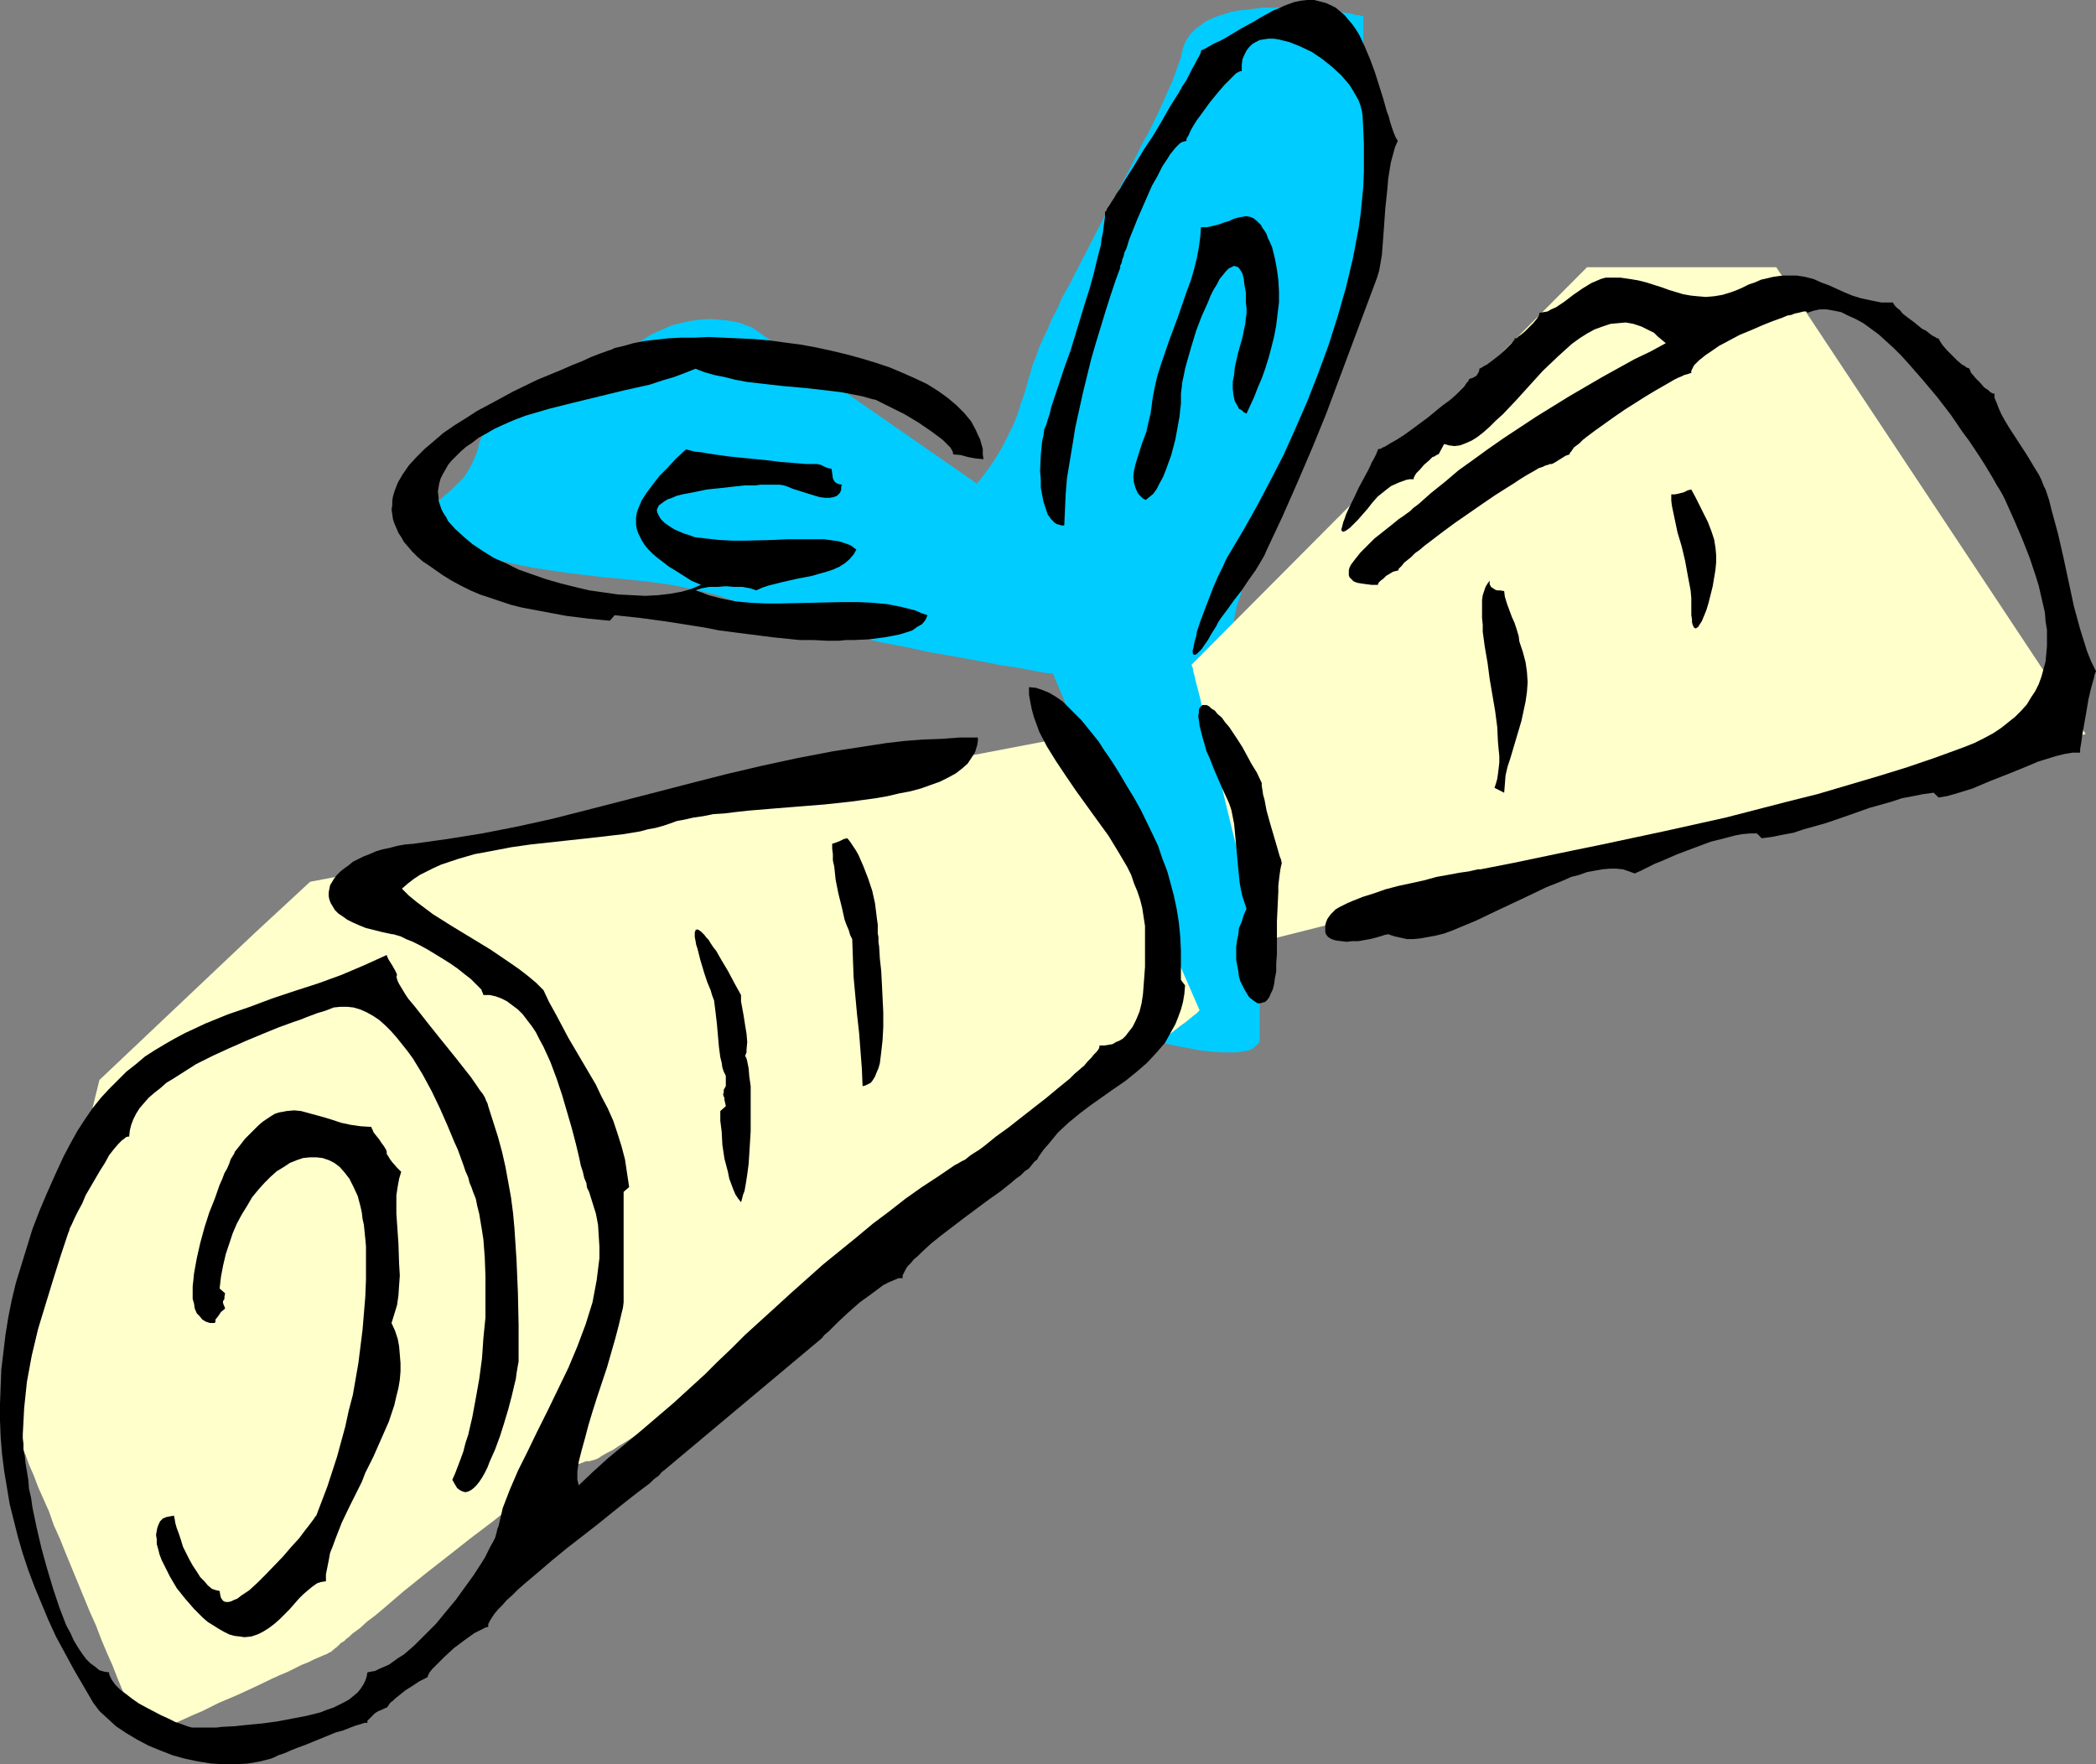
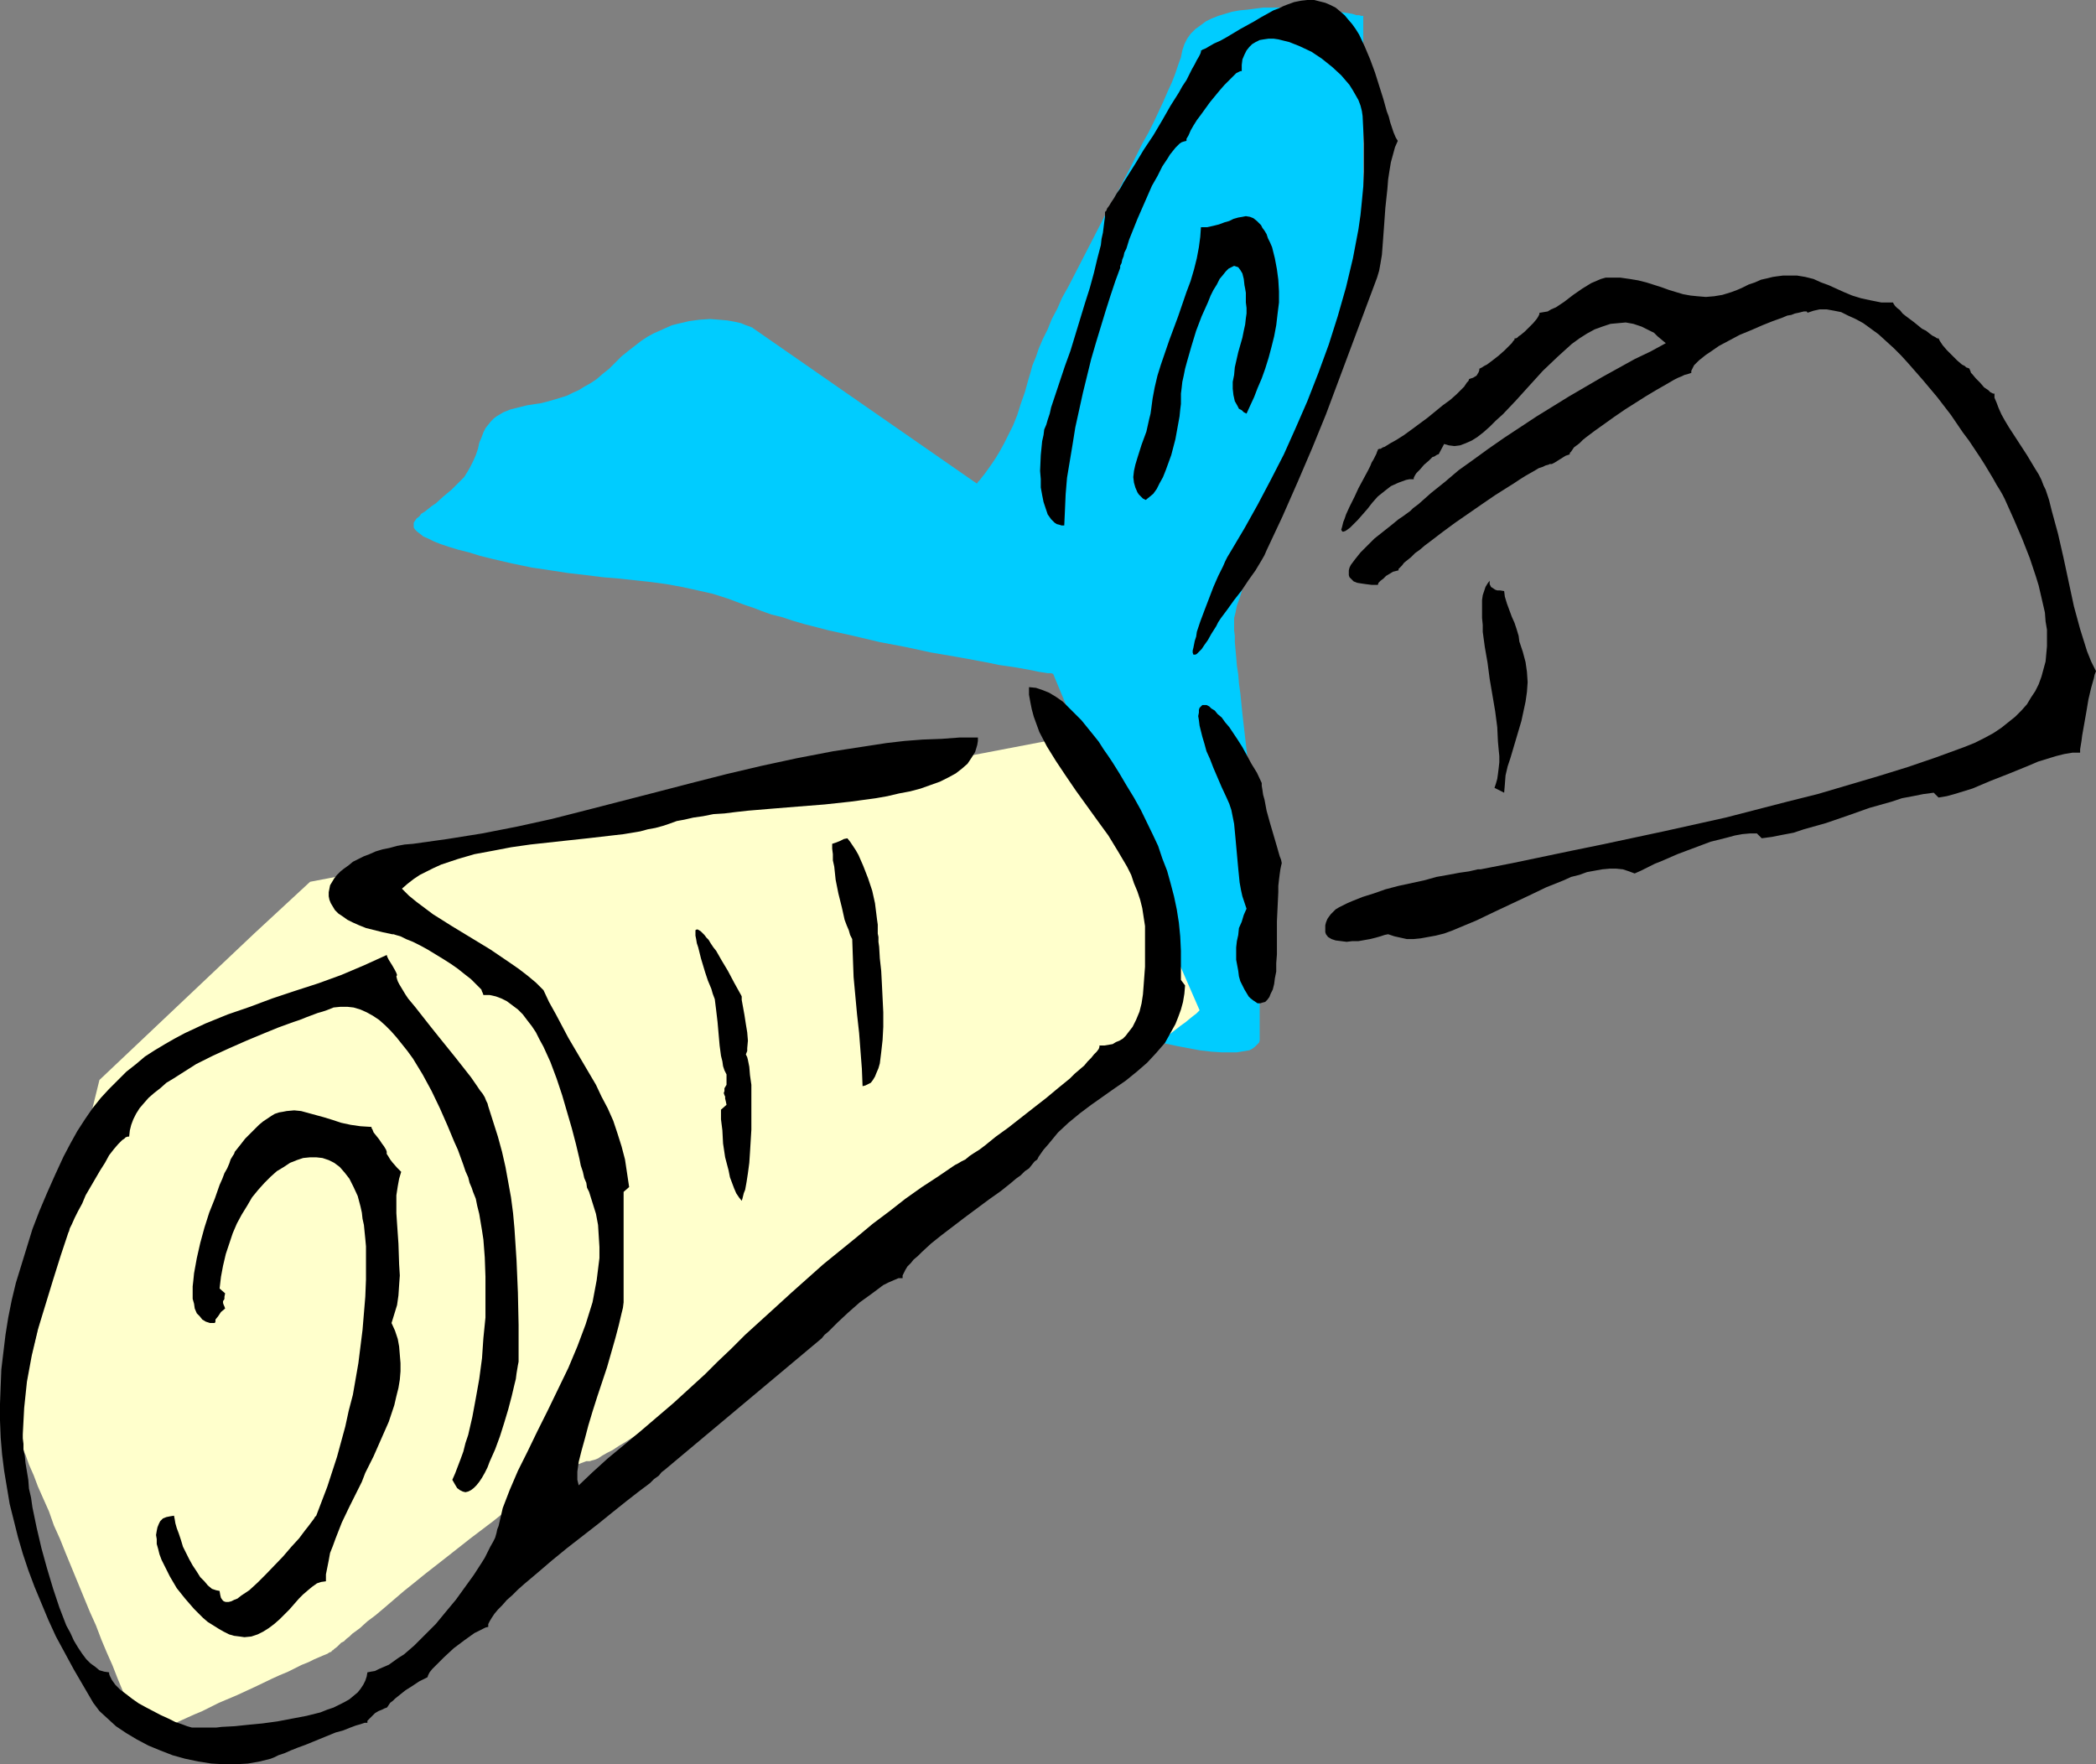
<svg xmlns="http://www.w3.org/2000/svg" xmlns:ns1="http://sodipodi.sourceforge.net/DTD/sodipodi-0.dtd" xmlns:ns2="http://www.inkscape.org/namespaces/inkscape" version="1.0" width="129.766mm" height="109.228mm" id="svg14" ns1:docname="Diploma 2.wmf">
  <rect width="100%" height="100%" fill="#808080" stroke="none" />
  <ns1:namedview id="namedview14" pagecolor="#ffffff" bordercolor="#000000" borderopacity="0.25" ns2:showpageshadow="2" ns2:pageopacity="0.0" ns2:pagecheckerboard="0" ns2:deskcolor="#d1d1d1" ns2:document-units="mm" />
  <defs id="defs1">
    <pattern id="WMFhbasepattern" patternUnits="userSpaceOnUse" width="6" height="6" x="0" y="0" />
  </defs>
  <path style="fill:#00ccff;fill-opacity:1;fill-rule:evenodd;stroke:none" d="m 246.44,157.699 20.2,48.635 v 36.355 0 0 h 0.323 l 0.323,0.162 0.646,0.162 0.485,0.162 0.808,0.162 0.808,0.323 0.97,0.162 2.262,0.485 2.262,0.485 2.586,0.485 2.586,0.485 2.747,0.323 2.424,0.162 h 3.555 l 0.97,-0.162 0.97,-0.162 0.97,-0.162 0.646,-0.323 0.646,-0.485 0.485,-0.485 0.485,-0.485 0.162,-0.485 v -0.808 -40.556 -0.162 -0.323 -0.646 l -0.162,-0.969 -0.162,-1.131 -0.162,-1.293 -0.162,-1.454 -0.162,-1.616 -0.323,-1.939 -0.162,-1.939 -0.323,-2.1 -0.162,-2.1 -0.646,-4.686 -0.485,-4.847 -1.131,-9.856 -0.485,-4.847 -0.323,-2.262 -0.162,-2.1 -0.323,-2.1 -0.162,-1.939 -0.162,-1.777 -0.162,-1.777 v -1.454 l -0.162,-1.293 v -1.131 -0.808 -0.485 -0.485 l 0.162,-0.646 0.162,-0.646 0.323,-1.616 0.646,-1.777 0.646,-2.1 0.808,-2.424 0.97,-2.585 0.97,-2.747 1.131,-2.908 1.131,-3.07 2.586,-6.463 2.747,-6.786 2.909,-6.786 2.747,-6.786 1.293,-3.232 1.454,-3.232 1.293,-3.07 1.293,-2.908 1.131,-2.747 1.131,-2.585 0.97,-2.424 0.97,-2.1 0.808,-1.939 0.646,-1.454 0.323,-0.646 0.162,-0.646 0.162,-0.485 0.323,-0.485 0.162,-0.323 v -0.162 l 0.162,-0.162 V 68.509 3.716 h -0.162 -0.323 l -0.485,-0.162 h -0.646 l -0.97,-0.323 -0.97,-0.162 -1.131,-0.162 -1.454,-0.162 -1.293,-0.162 -1.616,-0.162 -3.232,-0.323 -3.555,-0.323 h -3.717 -3.878 l -3.717,0.485 -1.778,0.162 -1.778,0.323 -1.616,0.485 -1.616,0.485 -1.616,0.646 -1.293,0.646 -1.293,0.969 -1.131,0.808 -1.131,1.131 -0.808,1.131 -0.646,1.293 -0.485,1.454 -0.323,1.616 -0.646,1.777 -0.646,1.939 -0.808,2.1 -0.97,2.1 -0.97,2.262 -1.131,2.424 -1.131,2.424 -1.293,2.585 -1.454,2.585 -2.747,5.494 -2.909,5.655 -3.07,5.655 -2.909,5.655 -2.909,5.655 -2.747,5.332 -1.454,2.585 -1.131,2.585 -1.293,2.424 -0.97,2.424 -1.131,2.262 -0.97,2.262 -0.646,1.939 -0.808,1.939 -0.485,1.777 -0.485,1.616 -0.808,2.908 -0.97,2.747 -0.808,2.585 -0.97,2.424 -1.131,2.262 -0.97,1.939 -0.97,1.777 -0.97,1.616 -0.97,1.454 -0.808,1.131 -0.808,1.131 -0.646,0.808 -0.485,0.646 -0.485,0.485 -0.162,0.323 h -0.162 L 176.144,76.749 v 0 l -0.162,-0.162 h -0.162 l -0.323,-0.162 -0.97,-0.323 -1.131,-0.485 -1.454,-0.323 -1.778,-0.323 -1.939,-0.162 -2.101,-0.162 -2.424,0.162 -2.424,0.323 -2.747,0.646 -1.293,0.323 -1.454,0.646 -1.454,0.646 -1.454,0.646 -1.454,0.808 -1.454,0.969 -1.454,1.131 -1.454,1.131 -1.616,1.293 -1.454,1.454 -1.454,1.454 -1.616,1.293 -1.293,1.131 -1.454,0.969 -1.454,0.808 -1.293,0.808 -1.454,0.646 -1.293,0.646 -2.586,0.808 -2.262,0.646 -1.293,0.323 -1.131,0.162 -2.101,0.323 -1.939,0.485 -1.939,0.485 -1.616,0.646 -1.616,0.969 -0.646,0.485 -0.646,0.646 -0.646,0.808 -0.646,0.808 -0.485,0.969 -0.485,1.293 -0.485,1.131 -0.323,1.454 -0.485,1.454 -0.646,1.454 -0.646,1.293 -0.646,1.131 -0.808,1.293 -0.97,0.969 -1.939,1.939 -1.939,1.616 -1.778,1.616 -0.97,0.646 -0.808,0.646 -0.808,0.646 -0.808,0.485 -0.485,0.646 -0.646,0.485 -0.323,0.485 -0.323,0.485 v 0.646 0.485 l 0.323,0.485 0.485,0.485 0.646,0.485 0.808,0.646 1.131,0.485 1.293,0.646 1.616,0.646 1.939,0.646 2.101,0.646 2.586,0.646 2.586,0.808 2.586,0.646 4.848,1.131 4.686,0.969 4.363,0.646 4.202,0.646 4.202,0.485 3.878,0.485 3.878,0.323 7.434,0.808 3.555,0.485 3.555,0.646 3.717,0.808 3.555,0.808 3.555,1.131 3.878,1.454 1.939,0.646 2.101,0.808 2.262,0.808 2.586,0.646 2.424,0.808 2.747,0.808 5.656,1.454 5.818,1.293 6.141,1.454 5.979,1.131 5.979,1.293 5.656,0.969 2.747,0.485 2.586,0.485 2.586,0.485 2.262,0.485 2.262,0.323 2.101,0.323 1.778,0.323 1.778,0.323 1.454,0.323 1.131,0.162 0.97,0.162 h 0.808 z" id="path1" />
  <path style="fill:#ffffcc;fill-opacity:1;fill-rule:evenodd;stroke:none" d="M 72.558,206.333 59.469,218.452 23.27,252.706 3.232,333.818 v 0 0.162 l 0.162,0.323 0.162,0.323 0.162,0.485 0.162,0.485 0.323,0.646 0.323,0.646 0.646,1.777 0.808,1.777 0.808,2.262 1.131,2.585 0.97,2.585 1.293,2.908 1.293,2.908 1.131,3.232 1.454,3.232 1.293,3.232 5.656,13.734 1.454,3.232 1.293,3.393 1.293,3.07 1.293,2.908 1.131,2.908 1.131,2.747 0.97,2.424 0.97,2.262 0.808,1.777 0.646,1.777 0.323,0.646 0.323,0.646 0.162,0.485 0.162,0.485 0.162,0.323 v 0.323 l 0.162,0.162 v 0 h 0.162 l 0.323,-0.162 0.646,-0.323 0.808,-0.323 0.97,-0.485 1.131,-0.485 1.454,-0.646 1.454,-0.646 1.616,-0.808 1.778,-0.808 1.778,-0.808 1.939,-0.808 3.878,-1.939 4.202,-1.777 4.202,-1.939 4.04,-1.939 1.778,-0.808 1.939,-0.808 1.616,-0.808 1.616,-0.808 1.616,-0.646 1.293,-0.646 1.131,-0.485 1.131,-0.485 0.808,-0.323 0.485,-0.323 0.485,-0.162 v -0.162 h 0.162 v -0.162 h 0.162 l 0.323,-0.323 0.646,-0.485 0.97,-0.969 0.646,-0.323 0.646,-0.646 0.646,-0.485 0.646,-0.646 1.778,-1.293 1.778,-1.616 1.939,-1.454 2.101,-1.777 2.262,-1.939 2.262,-1.939 2.424,-1.939 2.586,-2.1 5.171,-4.039 5.333,-4.201 5.333,-4.039 2.424,-1.939 2.586,-1.777 2.424,-1.777 2.262,-1.616 2.262,-1.454 2.101,-1.454 1.778,-1.131 1.778,-0.969 1.616,-0.969 1.293,-0.485 1.293,-0.485 h 0.808 l 0.485,-0.162 0.646,-0.162 0.808,-0.323 0.97,-0.646 1.131,-0.646 1.293,-0.646 1.454,-0.969 1.616,-0.969 1.778,-1.131 1.939,-1.293 1.939,-1.293 2.101,-1.454 2.262,-1.616 2.262,-1.616 2.424,-1.777 2.586,-1.777 2.586,-1.939 2.747,-1.939 2.747,-1.939 2.909,-2.1 5.818,-4.363 6.141,-4.686 6.302,-4.524 6.464,-4.847 12.928,-9.856 12.928,-9.856 6.302,-4.847 6.141,-4.686 5.818,-4.524 2.909,-2.262 2.747,-2.1 2.747,-2.1 2.586,-1.939 2.586,-2.1 2.424,-1.777 2.424,-1.939 2.101,-1.616 2.262,-1.777 1.939,-1.454 1.939,-1.454 1.616,-1.293 1.616,-1.293 1.454,-1.131 1.454,-1.131 1.131,-0.808 0.97,-0.808 0.808,-0.646 0.646,-0.485 0.485,-0.485 0.162,-0.162 0.162,-0.162 -28.118,-64.469 z" id="path2" />
-   <path style="fill:#ffffcc;fill-opacity:1;fill-rule:evenodd;stroke:none" d="m 415.635,62.53 h -44.278 l -92.597,93.068 v 0 l 0.162,0.162 v 0.162 l 0.162,0.323 0.162,0.969 0.323,1.131 0.323,1.454 0.485,1.777 0.485,1.939 0.485,2.262 0.485,2.262 0.646,2.585 0.646,2.747 0.808,2.747 1.454,5.817 1.454,6.14 1.454,5.978 1.454,5.817 0.808,2.908 0.646,2.585 0.646,2.585 0.485,2.424 0.646,2.1 0.485,1.939 0.323,1.777 0.485,1.454 0.323,1.131 0.162,0.969 v 0.162 l 0.162,0.323 v 0.162 0 l 193.112,-48.635 z" id="path3" />
  <path style="fill:#000000;fill-opacity:1;fill-rule:evenodd;stroke:none" d="m 127.179,231.701 -1.778,-1.777 -1.939,-1.616 -2.101,-1.616 -2.101,-1.454 -4.525,-3.07 -4.525,-2.747 -4.525,-2.747 -4.363,-2.747 -1.939,-1.454 -1.939,-1.454 -1.778,-1.454 -1.616,-1.616 1.293,-1.131 1.454,-1.131 1.454,-0.969 1.616,-0.808 1.616,-0.808 1.778,-0.808 1.939,-0.646 1.939,-0.646 3.878,-1.131 4.363,-0.808 4.202,-0.808 4.525,-0.646 8.888,-0.969 4.525,-0.485 4.202,-0.485 4.202,-0.485 3.878,-0.646 1.778,-0.485 1.778,-0.323 1.778,-0.485 1.454,-0.485 1.778,-0.646 1.778,-0.323 2.101,-0.485 2.262,-0.323 2.424,-0.485 2.586,-0.162 2.586,-0.323 2.909,-0.323 5.818,-0.485 5.979,-0.485 6.141,-0.485 5.979,-0.646 5.979,-0.808 2.747,-0.485 2.747,-0.646 2.586,-0.485 2.424,-0.646 2.262,-0.808 2.262,-0.808 1.939,-0.969 1.778,-0.969 1.454,-1.131 1.293,-1.131 0.97,-1.454 0.808,-1.293 0.485,-1.616 0.162,-0.969 v -0.808 h -4.202 l -4.363,0.323 -4.363,0.162 -4.202,0.323 -4.202,0.485 -4.202,0.646 -8.403,1.293 -8.403,1.616 -8.242,1.777 -8.242,1.939 -8.242,2.1 -8.08,2.1 -16.322,4.201 -8.242,2.1 -8.08,1.777 -8.242,1.616 -8.08,1.293 -8.08,1.131 -1.939,0.162 -1.778,0.323 -1.778,0.485 -1.616,0.323 -1.616,0.485 -1.454,0.646 -1.293,0.485 -1.293,0.646 -1.293,0.646 -0.97,0.808 -1.131,0.808 -0.808,0.646 -0.808,0.808 -0.646,0.808 -0.485,0.808 -0.485,0.808 -0.162,0.808 -0.162,0.808 v 0.969 l 0.162,0.808 0.323,0.808 0.485,0.808 0.485,0.808 0.808,0.808 0.97,0.646 1.131,0.808 1.293,0.646 1.454,0.646 1.616,0.646 1.939,0.485 1.939,0.485 2.262,0.485 h 0.323 l 0.485,0.162 1.131,0.323 1.293,0.646 1.616,0.646 1.616,0.808 1.778,0.969 3.717,2.262 1.778,1.131 1.616,1.131 1.616,1.293 1.454,1.131 1.131,1.131 0.97,0.969 0.323,0.323 0.162,0.485 0.162,0.323 0.162,0.485 h 1.454 l 1.454,0.323 1.293,0.485 1.293,0.646 1.293,0.969 1.293,0.969 1.131,1.131 0.97,1.293 1.131,1.454 0.97,1.454 0.808,1.616 0.97,1.777 1.616,3.555 1.454,3.878 1.293,3.878 1.131,3.878 1.131,3.878 0.97,3.716 0.808,3.393 0.323,1.616 0.485,1.454 0.323,1.454 0.485,1.131 0.162,1.131 0.485,0.969 0.808,2.585 0.808,2.585 0.485,2.585 0.162,2.585 0.162,2.585 v 2.585 l -0.323,2.585 -0.323,2.585 -0.485,2.585 -0.485,2.585 -0.808,2.585 -0.808,2.585 -1.939,5.17 -2.101,5.009 -2.424,5.009 -2.424,5.009 -2.424,4.847 -2.262,4.686 -2.262,4.524 -0.97,2.262 -0.97,2.262 -1.616,4.201 -0.485,2.1 -0.485,2.1 -0.323,0.808 -0.162,0.808 -0.323,1.131 -0.485,0.969 -0.646,1.131 -0.646,1.293 -0.646,1.293 -0.808,1.293 -1.778,2.747 -2.101,2.908 -2.101,2.908 -2.424,2.908 -2.262,2.747 -2.586,2.585 -2.424,2.424 -2.424,2.1 -1.293,0.808 -1.131,0.808 -1.131,0.808 -1.131,0.485 -1.131,0.485 -0.97,0.485 -0.97,0.162 -0.808,0.162 -0.162,0.969 -0.323,0.969 -0.485,0.969 -0.646,0.969 -0.646,0.808 -0.97,0.808 -0.97,0.808 -1.131,0.646 -1.293,0.646 -1.293,0.646 -1.454,0.485 -1.616,0.646 -3.232,0.808 -3.394,0.646 -3.394,0.646 -3.555,0.485 -3.394,0.323 -3.07,0.323 -3.07,0.162 -1.293,0.162 h -1.131 -1.131 -1.131 -1.616 -0.646 l -1.131,-0.323 -1.293,-0.485 -1.454,-0.485 -1.616,-0.808 -1.778,-0.808 -3.394,-1.777 -1.778,-0.969 -1.616,-1.131 -1.454,-1.131 -1.293,-0.969 -1.131,-1.131 -0.808,-1.131 -0.485,-0.969 -0.162,-0.485 v -0.323 l -1.131,-0.162 -1.131,-0.323 -0.97,-0.808 -1.131,-0.808 -0.97,-0.969 -0.97,-1.293 -0.97,-1.454 -0.97,-1.616 -0.808,-1.777 -0.97,-1.777 -0.808,-2.1 -0.808,-2.1 -1.454,-4.363 -1.454,-4.847 -1.293,-4.686 -1.131,-4.847 -0.97,-4.686 -0.323,-2.262 -0.485,-2.1 -0.162,-2.1 -0.323,-1.939 -0.323,-1.939 -0.162,-1.616 -0.323,-1.616 v -1.293 L 5.333,336.564 v -0.969 l 0.162,-3.07 0.162,-3.07 0.323,-3.07 0.323,-3.07 1.131,-6.14 1.454,-6.14 1.778,-5.817 1.778,-5.817 1.778,-5.655 1.778,-5.332 0.162,-0.323 0.162,-0.646 0.485,-0.969 0.646,-1.454 0.808,-1.616 0.97,-1.777 0.808,-1.939 2.262,-3.878 1.131,-1.939 1.131,-1.777 0.97,-1.777 1.131,-1.454 0.97,-1.131 0.97,-0.969 0.485,-0.323 0.323,-0.323 0.485,-0.162 h 0.323 l 0.162,-1.454 0.323,-1.293 0.485,-1.293 0.646,-1.293 0.808,-1.293 0.97,-1.131 1.131,-1.293 1.293,-1.131 1.454,-1.131 1.454,-1.293 1.616,-0.969 1.778,-1.131 3.555,-2.262 3.878,-1.939 3.878,-1.777 4.04,-1.777 3.878,-1.616 3.555,-1.454 1.778,-0.646 1.778,-0.646 1.454,-0.485 1.616,-0.646 1.293,-0.485 1.293,-0.485 1.131,-0.323 0.97,-0.323 1.616,-0.646 1.616,-0.162 h 1.616 l 1.454,0.162 1.616,0.485 1.454,0.646 1.454,0.808 1.454,0.969 1.454,1.293 1.293,1.293 1.293,1.454 1.293,1.616 1.293,1.616 1.293,1.777 2.262,3.716 2.101,3.878 1.939,4.039 1.778,4.039 1.616,3.878 0.808,1.777 0.646,1.777 0.646,1.777 0.485,1.454 0.646,1.454 0.323,1.293 0.485,1.131 0.323,0.969 0.646,1.616 0.323,1.616 0.485,1.939 0.323,1.939 0.323,1.939 0.323,2.1 0.323,4.201 0.162,4.524 v 4.686 4.847 l -0.485,4.847 -0.323,4.686 -0.646,4.847 -0.808,4.524 -0.808,4.363 -0.97,4.201 -0.646,1.939 -0.485,1.939 -0.646,1.777 -1.293,3.393 -0.646,1.454 0.646,1.131 0.485,0.808 0.646,0.485 0.646,0.323 0.646,0.162 0.646,-0.162 0.646,-0.323 0.646,-0.485 0.646,-0.646 0.646,-0.808 0.646,-0.969 0.646,-1.131 0.646,-1.293 0.485,-1.293 1.293,-2.908 1.131,-3.07 0.97,-3.07 0.97,-3.232 0.808,-3.07 0.646,-2.747 0.323,-1.293 0.162,-1.293 0.162,-0.969 0.162,-0.969 0.162,-0.808 v -0.646 -7.917 l -0.162,-7.594 -0.323,-7.594 -0.485,-7.433 -0.323,-3.555 -0.485,-3.716 -0.646,-3.555 -0.646,-3.555 -0.808,-3.555 -0.97,-3.555 -1.131,-3.555 -1.131,-3.555 -0.162,-0.646 -0.323,-0.646 -0.323,-0.808 -0.485,-0.808 -0.646,-0.808 -0.646,-0.969 -1.454,-2.1 -1.778,-2.262 -1.778,-2.262 -4.04,-5.009 -1.939,-2.424 -1.778,-2.262 -1.778,-2.262 -1.616,-1.939 -0.646,-0.969 -0.485,-0.808 -0.485,-0.808 -0.485,-0.808 -0.323,-0.646 -0.162,-0.485 -0.162,-0.646 0.162,-0.323 -0.162,-0.485 -0.323,-0.646 -0.646,-1.131 -0.808,-1.293 -0.323,-0.646 -0.162,-0.485 -5.333,2.424 -5.333,2.262 -5.333,1.939 -5.494,1.777 -5.333,1.777 -5.171,1.939 -5.171,1.777 -5.171,2.1 -4.848,2.262 -2.424,1.293 -2.262,1.293 -2.424,1.454 -2.262,1.454 -2.101,1.777 -2.262,1.777 -1.939,1.939 -2.101,2.1 -1.939,2.1 -1.939,2.424 -1.778,2.585 -1.778,2.747 -1.616,2.908 -1.616,3.07 -1.939,4.201 -1.939,4.363 -1.778,4.201 -1.616,4.201 -1.293,4.201 -1.293,4.201 -1.293,4.201 -0.97,4.039 -0.808,4.039 -0.646,4.039 -0.485,4.039 -0.485,4.039 -0.162,4.039 L 0,328.485 v 3.878 l 0.162,4.039 0.323,3.878 0.485,3.878 0.646,3.878 0.646,3.878 0.97,3.878 0.97,3.878 1.131,3.878 1.293,3.878 1.454,3.878 1.616,3.878 1.616,3.878 1.778,3.878 2.101,3.878 2.101,3.878 2.262,3.878 2.262,3.878 1.454,1.939 1.939,1.777 1.939,1.777 2.424,1.616 2.424,1.454 2.747,1.454 2.747,1.131 2.909,1.131 2.909,0.808 3.07,0.646 3.07,0.485 2.909,0.162 h 2.909 l 2.747,-0.162 2.747,-0.485 2.586,-0.646 0.808,-0.323 0.97,-0.485 1.454,-0.485 1.454,-0.646 1.616,-0.646 1.778,-0.646 3.555,-1.454 3.555,-1.454 1.778,-0.485 1.616,-0.646 1.293,-0.485 1.131,-0.323 0.97,-0.323 h 0.323 0.323 v -0.485 l 0.485,-0.485 0.646,-0.646 0.646,-0.646 0.808,-0.485 0.808,-0.323 0.646,-0.323 0.485,-0.162 0.162,-0.162 0.323,-0.485 0.323,-0.485 0.646,-0.485 0.485,-0.485 0.808,-0.646 1.616,-1.293 1.778,-1.131 1.454,-0.969 0.646,-0.323 0.646,-0.323 0.323,-0.162 0.323,-0.162 0.162,-0.485 0.323,-0.646 0.646,-0.808 0.808,-0.808 0.97,-0.969 0.97,-0.969 2.262,-2.1 2.586,-1.939 1.131,-0.808 1.131,-0.808 0.97,-0.485 0.97,-0.485 0.646,-0.323 0.646,-0.162 v -0.646 l 0.323,-0.646 0.485,-0.808 0.646,-0.969 0.808,-0.969 0.97,-0.969 1.131,-1.293 1.293,-1.131 1.293,-1.293 1.454,-1.293 3.07,-2.585 3.394,-2.908 3.555,-2.908 7.272,-5.655 3.394,-2.747 3.232,-2.585 1.454,-1.131 1.454,-1.131 1.293,-0.969 1.293,-0.969 0.97,-0.969 1.131,-0.808 0.646,-0.808 0.646,-0.485 36.845,-30.861 0.646,-0.808 0.97,-0.808 0.97,-0.969 1.131,-1.131 2.424,-2.262 2.747,-2.424 2.909,-2.1 1.293,-0.969 1.293,-0.969 1.293,-0.646 1.131,-0.485 1.131,-0.485 h 0.97 v -0.646 l 0.323,-0.646 0.323,-0.646 0.485,-0.808 0.808,-0.808 0.646,-0.808 0.97,-0.808 0.97,-0.969 2.101,-1.939 2.424,-1.939 2.747,-2.1 2.747,-2.1 5.656,-4.201 2.747,-1.939 2.424,-1.939 1.131,-0.969 1.131,-0.808 0.97,-0.969 0.97,-0.646 0.646,-0.808 0.646,-0.808 0.646,-0.485 0.323,-0.646 1.131,-1.616 1.131,-1.293 2.262,-2.747 2.424,-2.262 2.747,-2.262 2.586,-1.939 5.494,-3.878 2.586,-1.777 2.586,-2.1 2.424,-2.1 2.101,-2.262 2.101,-2.424 0.808,-1.454 0.808,-1.454 0.808,-1.454 0.646,-1.616 0.646,-1.777 0.485,-1.777 0.323,-1.939 0.162,-1.939 -0.97,-1.293 v -3.555 -3.232 l -0.162,-3.393 -0.323,-3.232 -0.485,-3.07 -0.646,-3.07 -0.808,-3.07 -0.808,-2.908 -1.131,-2.908 -0.97,-2.908 -1.293,-2.747 -2.747,-5.655 -1.616,-2.908 -1.778,-2.908 -1.616,-2.747 -0.808,-1.293 -0.808,-1.293 -0.97,-1.454 -1.131,-1.616 -1.131,-1.777 -1.293,-1.616 -2.747,-3.393 -1.454,-1.454 -1.454,-1.454 -1.454,-1.454 -1.616,-1.131 -1.616,-0.969 -1.616,-0.646 -1.454,-0.485 -1.616,-0.162 v 1.777 l 0.323,1.777 0.323,1.616 0.485,1.777 0.646,1.777 0.646,1.777 1.778,3.393 2.101,3.393 2.262,3.393 2.424,3.555 5.01,6.948 2.586,3.555 2.262,3.716 2.101,3.555 0.97,1.939 0.646,1.939 0.808,1.939 0.646,1.939 0.485,1.939 0.323,2.1 0.323,2.1 v 1.939 3.555 1.939 2.1 l -0.323,4.363 -0.162,2.1 -0.323,2.1 -0.485,1.939 -0.808,1.939 -0.808,1.616 -1.131,1.454 -0.485,0.646 -0.646,0.646 -0.808,0.485 -0.808,0.323 -0.808,0.485 -0.97,0.162 -0.97,0.162 h -1.131 v 0.323 l -0.162,0.485 -0.485,0.646 -0.646,0.646 -0.646,0.808 -0.808,0.808 -0.808,0.969 -1.131,0.969 -1.131,0.969 -1.131,1.131 -2.586,2.1 -2.909,2.424 -2.909,2.262 -5.979,4.686 -2.909,2.1 -2.586,2.1 -1.293,0.969 -1.293,0.808 -0.97,0.646 -0.97,0.808 -0.97,0.485 -0.808,0.485 -0.646,0.323 -0.485,0.323 -3.555,2.424 -3.717,2.424 -3.878,2.747 -3.717,2.908 -3.878,2.908 -3.878,3.232 -7.757,6.301 -7.434,6.625 -3.717,3.393 -3.555,3.232 -3.555,3.232 -3.232,3.232 -3.232,3.07 -2.909,2.908 -3.717,3.393 -3.717,3.393 -7.757,6.625 -3.878,3.232 -3.717,3.07 -3.555,3.232 -3.232,3.07 -0.162,-0.646 -0.162,-0.646 v -0.969 -0.969 l 0.162,-1.131 0.162,-1.131 0.646,-2.585 0.808,-2.908 0.808,-3.07 0.97,-3.232 1.131,-3.555 1.131,-3.393 1.131,-3.393 0.97,-3.393 0.97,-3.393 0.808,-3.07 0.646,-2.747 0.323,-1.293 0.162,-1.293 v -1.131 -1.131 -23.59 l 1.293,-1.131 -0.485,-3.232 -0.485,-3.232 -0.808,-3.07 -0.97,-3.07 -0.97,-2.908 -1.293,-2.908 -1.454,-2.747 -1.293,-2.747 -3.232,-5.494 -3.232,-5.494 -2.909,-5.494 -1.616,-2.908 z" id="path4" />
  <path style="fill:#000000;fill-opacity:1;fill-rule:evenodd;stroke:none" d="m 90.496,269.51 -0.162,-0.485 -0.485,-0.808 -0.485,-0.646 -0.646,-0.969 -0.646,-0.808 -0.646,-0.808 -0.323,-0.808 -0.162,-0.162 v -0.323 l -2.586,-0.162 -2.262,-0.323 -2.262,-0.485 -1.939,-0.646 -2.101,-0.646 -1.778,-0.485 -1.778,-0.485 -1.778,-0.485 -1.616,-0.162 -1.778,0.162 -0.808,0.162 -0.97,0.162 -0.97,0.323 -0.808,0.485 -0.97,0.646 -0.97,0.646 -0.97,0.808 -0.97,0.969 -1.131,1.131 -1.131,1.131 -1.131,1.454 -1.293,1.616 -0.162,0.485 -0.323,0.485 -0.485,0.808 -0.323,0.969 -0.485,1.131 -0.646,1.131 -0.485,1.293 -0.646,1.454 -1.131,3.232 -1.293,3.232 -1.131,3.555 -0.97,3.555 -0.808,3.555 -0.646,3.555 -0.162,1.616 -0.162,1.454 v 1.454 1.454 l 0.323,1.131 0.162,1.131 0.485,1.131 0.646,0.646 0.646,0.808 0.808,0.485 0.97,0.323 h 1.131 l 0.162,-0.323 v -0.485 l 0.646,-0.808 0.646,-0.969 0.97,-0.808 -0.162,-0.485 -0.162,-0.323 -0.162,-0.485 v -0.323 -0.162 l 0.162,-0.162 0.162,-0.323 v -0.485 l 0.162,-0.808 -1.293,-1.131 0.323,-2.747 0.485,-2.585 0.646,-2.747 0.808,-2.424 0.808,-2.424 0.97,-2.262 1.131,-2.1 1.293,-2.1 1.131,-1.939 1.454,-1.777 1.454,-1.616 1.454,-1.454 1.454,-1.293 1.616,-0.969 1.454,-0.969 1.616,-0.646 1.454,-0.485 1.616,-0.162 h 1.454 l 1.454,0.162 1.454,0.485 1.293,0.646 1.293,0.969 1.131,1.293 1.131,1.454 0.97,1.939 0.97,2.1 0.646,2.424 0.323,1.454 0.162,1.454 0.323,1.454 0.162,1.616 0.162,1.616 0.162,1.777 v 1.939 1.939 3.878 l -0.162,4.039 -0.323,3.878 -0.323,3.878 -0.485,3.878 -0.485,3.878 -0.646,3.716 -0.646,3.716 -0.97,3.716 -0.808,3.716 -0.97,3.555 -0.97,3.555 -2.262,6.948 -2.586,6.786 -0.323,0.323 -0.162,0.323 -0.485,0.646 -0.485,0.646 -0.485,0.646 -0.646,0.808 -1.454,1.939 -1.778,1.939 -1.939,2.262 -4.04,4.201 -1.939,1.939 -1.939,1.777 -0.97,0.646 -0.97,0.646 -0.808,0.646 -0.808,0.323 -0.646,0.323 -0.646,0.162 h -0.646 l -0.485,-0.162 -0.323,-0.323 -0.323,-0.485 -0.162,-0.646 -0.162,-0.969 -0.808,-0.162 -0.97,-0.323 -0.97,-0.808 -0.808,-0.969 -0.97,-0.969 -0.808,-1.293 -0.97,-1.454 -0.808,-1.454 -1.454,-2.908 -0.485,-1.616 -0.485,-1.454 -0.485,-1.293 -0.323,-1.131 -0.162,-0.969 -0.162,-0.808 -0.97,0.162 -0.808,0.162 -0.808,0.323 -0.646,0.646 -0.323,0.646 -0.323,0.808 -0.162,0.808 -0.162,0.969 0.162,0.969 v 1.131 l 0.323,1.131 0.323,1.293 0.485,1.293 0.646,1.293 1.293,2.585 1.616,2.747 1.939,2.424 2.101,2.424 2.101,2.1 1.131,0.969 1.293,0.808 1.293,0.808 1.131,0.646 1.293,0.646 1.131,0.323 1.293,0.162 1.131,0.162 1.616,-0.162 1.454,-0.485 1.293,-0.646 1.293,-0.808 1.293,-0.969 1.293,-1.131 2.262,-2.262 2.262,-2.585 0.97,-0.969 1.131,-0.969 0.97,-0.808 1.131,-0.808 0.97,-0.323 1.131,-0.162 v -1.616 l 0.323,-1.616 0.323,-1.616 0.323,-1.777 0.646,-1.616 0.646,-1.777 1.454,-3.716 1.778,-3.716 1.939,-3.878 0.97,-1.939 0.808,-2.1 1.939,-3.878 1.778,-4.039 1.778,-4.039 1.293,-3.878 0.485,-2.1 0.485,-1.939 0.323,-1.939 0.162,-1.939 v -1.939 l -0.162,-1.939 -0.162,-1.939 -0.323,-1.777 -0.646,-1.939 -0.808,-1.777 0.646,-2.1 0.646,-2.1 0.323,-2.262 0.162,-2.424 0.162,-2.262 -0.162,-2.585 -0.162,-4.847 -0.323,-4.686 -0.162,-2.424 v -2.1 -2.1 l 0.323,-2.1 0.323,-1.777 0.485,-1.616 -0.485,-0.485 -0.485,-0.485 -1.131,-1.293 -0.485,-0.646 -0.485,-0.808 -0.323,-0.485 z" id="path5" />
-   <path style="fill:#000000;fill-opacity:1;fill-rule:evenodd;stroke:none" d="m 173.397,232.832 -1.616,-2.908 -1.454,-2.747 -1.454,-2.424 -1.293,-2.262 -0.646,-0.808 -0.646,-0.969 -0.485,-0.808 -0.485,-0.485 -0.485,-0.646 -0.485,-0.485 -0.323,-0.323 -0.485,-0.323 -0.323,-0.162 h -0.162 l -0.323,0.162 v 0.162 l -0.162,0.323 v 0.485 0.646 l 0.162,0.808 0.162,0.969 0.323,0.969 0.323,1.293 0.323,1.293 0.485,1.616 0.485,1.616 0.646,1.939 0.808,1.939 0.323,1.131 0.485,1.293 0.323,2.585 0.323,2.747 0.485,5.494 0.323,2.424 0.323,1.293 0.162,1.131 0.323,0.969 0.485,0.969 v 2.424 l -0.485,0.808 v 0.646 l -0.162,0.485 0.162,0.485 0.162,0.323 v 0.485 l 0.162,0.646 0.162,0.808 -1.293,1.131 v 0.969 1.293 l 0.162,1.293 0.162,1.293 0.162,3.07 0.485,3.232 0.808,3.07 0.323,1.616 0.485,1.293 0.485,1.293 0.485,1.131 0.646,0.969 0.646,0.808 0.162,-0.485 0.162,-0.646 0.162,-0.646 0.323,-0.808 0.323,-1.777 0.323,-2.1 0.323,-2.424 0.162,-2.424 0.323,-5.332 v -5.494 -2.585 -2.424 l -0.323,-2.262 -0.162,-1.939 -0.162,-0.808 -0.162,-0.808 -0.162,-0.646 -0.323,-0.646 0.323,-0.808 v -0.646 l 0.162,-1.777 -0.162,-1.939 -0.323,-1.939 -0.323,-2.1 -0.323,-1.777 -0.323,-1.777 v -0.808 z" id="path6" />
+   <path style="fill:#000000;fill-opacity:1;fill-rule:evenodd;stroke:none" d="m 173.397,232.832 -1.616,-2.908 -1.454,-2.747 -1.454,-2.424 -1.293,-2.262 -0.646,-0.808 -0.646,-0.969 -0.485,-0.808 -0.485,-0.485 -0.485,-0.646 -0.485,-0.485 -0.323,-0.323 -0.485,-0.323 -0.323,-0.162 h -0.162 l -0.323,0.162 v 0.162 v 0.485 0.646 l 0.162,0.808 0.162,0.969 0.323,0.969 0.323,1.293 0.323,1.293 0.485,1.616 0.485,1.616 0.646,1.939 0.808,1.939 0.323,1.131 0.485,1.293 0.323,2.585 0.323,2.747 0.485,5.494 0.323,2.424 0.323,1.293 0.162,1.131 0.323,0.969 0.485,0.969 v 2.424 l -0.485,0.808 v 0.646 l -0.162,0.485 0.162,0.485 0.162,0.323 v 0.485 l 0.162,0.646 0.162,0.808 -1.293,1.131 v 0.969 1.293 l 0.162,1.293 0.162,1.293 0.162,3.07 0.485,3.232 0.808,3.07 0.323,1.616 0.485,1.293 0.485,1.293 0.485,1.131 0.646,0.969 0.646,0.808 0.162,-0.485 0.162,-0.646 0.162,-0.646 0.323,-0.808 0.323,-1.777 0.323,-2.1 0.323,-2.424 0.162,-2.424 0.323,-5.332 v -5.494 -2.585 -2.424 l -0.323,-2.262 -0.162,-1.939 -0.162,-0.808 -0.162,-0.808 -0.162,-0.646 -0.323,-0.646 0.323,-0.808 v -0.646 l 0.162,-1.777 -0.162,-1.939 -0.323,-1.939 -0.323,-2.1 -0.323,-1.777 -0.323,-1.777 v -0.808 z" id="path6" />
  <path style="fill:#000000;fill-opacity:1;fill-rule:evenodd;stroke:none" d="m 199.414,219.744 0.162,4.524 0.162,4.363 0.808,8.725 0.485,4.363 0.323,4.201 0.323,4.201 0.162,4.039 0.646,-0.162 0.646,-0.323 0.646,-0.323 0.485,-0.646 0.485,-0.808 0.323,-0.808 0.485,-1.131 0.323,-1.131 0.162,-1.293 0.162,-1.293 0.323,-2.908 0.162,-3.07 v -3.393 l -0.323,-6.625 -0.162,-3.07 -0.323,-2.908 -0.162,-2.747 -0.162,-1.131 v -1.131 l -0.162,-0.808 v -0.969 -0.646 -0.485 l -0.162,-1.131 -0.162,-1.293 -0.162,-1.293 -0.162,-1.293 -0.646,-2.908 -0.97,-2.908 -1.131,-2.908 -1.131,-2.585 -0.646,-1.131 -0.646,-0.969 -0.646,-0.969 -0.646,-0.808 -0.808,0.162 -0.97,0.485 -0.808,0.323 -0.97,0.323 v 1.131 l 0.162,1.293 v 1.454 l 0.323,1.454 0.323,3.07 0.646,3.232 0.808,3.232 0.646,2.908 0.485,1.293 0.485,1.131 0.323,1.131 z" id="path7" />
  <path style="fill:#000000;fill-opacity:1;fill-rule:evenodd;stroke:none" d="m 295.243,183.228 -1.131,-2.424 -1.293,-2.1 -1.131,-2.1 -0.97,-1.777 -1.131,-1.777 -0.97,-1.454 -0.97,-1.454 -0.97,-1.131 -0.808,-1.131 -0.97,-0.808 -0.646,-0.808 -0.808,-0.485 -0.485,-0.485 -0.646,-0.323 h -0.485 -0.485 l -0.323,0.323 -0.323,0.323 -0.162,0.485 v 0.646 l -0.162,0.808 0.162,0.969 0.162,1.293 0.323,1.293 0.323,1.293 0.485,1.616 0.485,1.777 0.808,1.777 0.808,2.1 0.97,2.262 0.97,2.262 1.131,2.424 0.646,1.454 0.485,1.454 0.323,1.616 0.323,1.616 0.323,3.393 0.323,3.555 0.323,3.555 0.323,3.232 0.323,1.777 0.323,1.454 0.485,1.454 0.485,1.454 -0.646,1.454 -0.485,1.616 -0.646,1.454 -0.162,1.616 -0.323,1.454 -0.162,1.454 v 2.908 l 0.485,2.585 0.162,1.293 0.323,1.131 0.485,0.969 0.485,0.969 0.485,0.808 0.485,0.808 0.485,0.485 0.646,0.485 0.485,0.323 0.485,0.323 h 0.646 l 0.485,-0.162 0.646,-0.162 0.485,-0.485 0.485,-0.646 0.323,-0.808 0.485,-0.969 0.323,-1.293 0.162,-1.293 0.323,-1.616 v -1.939 l 0.162,-2.1 v -4.524 -1.454 -1.777 l 0.162,-3.393 0.162,-3.393 v -1.454 l 0.162,-1.454 0.162,-1.293 0.162,-1.131 0.162,-0.808 0.162,-0.646 -0.162,-0.808 -0.323,-0.808 -0.323,-1.131 -0.323,-1.131 -0.808,-2.747 -0.808,-2.747 -0.808,-2.908 -0.485,-2.585 -0.323,-1.131 -0.162,-1.131 -0.162,-0.969 z" id="path8" />
  <path style="fill:#000000;fill-opacity:1;fill-rule:evenodd;stroke:none" d="m 296.374,128.777 3.717,-7.917 3.555,-8.079 3.394,-7.917 3.232,-7.917 5.979,-15.996 5.979,-15.996 0.485,-1.616 0.323,-1.777 0.323,-1.939 0.162,-2.1 0.323,-4.363 0.323,-4.524 0.485,-4.524 0.162,-2.1 0.323,-2.1 0.323,-1.939 0.485,-1.777 0.485,-1.777 0.646,-1.454 -0.485,-0.808 -0.485,-1.131 -0.808,-2.424 -0.323,-1.293 -0.485,-1.293 -0.808,-2.908 -0.97,-3.07 -0.97,-3.07 -1.131,-3.07 -1.293,-3.07 -1.293,-2.747 -0.808,-1.293 -0.808,-1.131 -0.97,-1.131 -0.808,-0.969 -1.131,-0.969 -0.97,-0.808 -1.293,-0.646 -1.131,-0.485 -1.293,-0.323 L 307.524,0 h -1.616 l -1.454,0.162 -1.616,0.323 -1.778,0.646 -0.808,0.323 -0.97,0.485 -1.293,0.485 -1.454,0.808 -1.454,0.808 -1.616,0.969 -3.232,1.777 -3.232,1.939 -1.454,0.808 -1.454,0.646 -1.131,0.646 -0.808,0.485 -0.808,0.323 -0.162,0.162 h -0.162 v 0.323 l -0.162,0.485 -0.323,0.646 -0.485,0.808 -0.485,0.969 -0.646,1.131 -0.646,1.293 -0.646,1.293 -0.97,1.454 -0.808,1.454 -1.939,3.07 -1.939,3.393 -2.101,3.555 -2.262,3.393 -1.939,3.232 -1.939,3.07 -0.808,1.293 -0.808,1.454 -0.808,1.131 -0.646,1.131 -0.646,0.969 -0.485,0.808 -0.485,0.646 -0.162,0.485 -0.323,0.323 v 0 1.131 l -0.162,1.131 -0.162,1.293 -0.162,1.293 -0.323,1.454 -0.162,1.454 -0.808,3.07 -0.808,3.393 -0.97,3.555 -1.131,3.555 -1.131,3.716 -1.131,3.716 -1.131,3.716 -1.293,3.555 -1.131,3.393 -1.131,3.393 -0.485,1.454 -0.485,1.454 -0.323,1.454 -0.485,1.454 -0.323,1.131 -0.485,1.131 -0.162,1.293 -0.323,1.454 -0.162,1.616 -0.162,1.616 -0.162,3.716 0.162,1.939 v 1.939 l 0.323,1.777 0.323,1.616 0.485,1.454 0.485,1.454 0.808,1.131 0.808,0.808 0.485,0.323 0.646,0.162 0.485,0.162 h 0.646 l 0.162,-3.555 0.162,-3.716 0.323,-3.878 0.646,-3.878 0.646,-3.878 0.646,-4.039 1.778,-8.079 1.939,-7.917 1.131,-3.878 1.131,-3.716 1.131,-3.716 1.131,-3.555 1.131,-3.393 1.131,-3.07 v -0.485 l 0.323,-0.646 0.162,-0.808 0.323,-0.808 0.162,-0.808 0.485,-0.969 0.646,-2.1 0.97,-2.424 0.97,-2.424 2.262,-5.17 1.131,-2.585 1.293,-2.262 1.131,-2.262 1.293,-1.939 0.485,-0.808 0.646,-0.808 0.646,-0.808 0.485,-0.485 0.485,-0.485 0.485,-0.323 0.485,-0.162 0.646,-0.162 v -0.485 l 0.485,-0.808 0.485,-1.131 0.646,-1.131 0.808,-1.293 0.97,-1.293 2.101,-2.908 2.262,-2.747 1.131,-1.293 0.97,-0.969 0.97,-0.969 0.808,-0.808 0.646,-0.323 0.323,-0.162 h 0.323 v -1.454 l 0.162,-1.293 0.485,-1.131 0.485,-0.969 0.646,-0.808 0.646,-0.646 0.808,-0.485 0.97,-0.485 0.97,-0.162 1.131,-0.162 h 1.131 l 1.131,0.162 1.293,0.323 1.293,0.323 2.424,0.969 2.747,1.293 2.424,1.616 2.424,1.939 2.101,1.939 0.97,1.131 0.97,1.131 0.808,1.293 0.646,1.131 0.646,1.131 0.485,1.293 0.323,1.293 0.162,1.131 0.162,3.232 0.162,3.232 v 3.393 3.232 l -0.162,3.393 -0.323,3.393 -0.323,3.232 -0.485,3.393 -1.293,6.786 -1.616,6.786 -1.939,6.786 -2.101,6.625 -2.424,6.625 -2.586,6.625 -2.747,6.301 -2.747,6.14 -3.07,5.978 -3.07,5.817 -3.07,5.494 -3.07,5.17 -0.485,0.808 -0.485,0.808 -0.485,0.969 -0.485,1.131 -1.131,2.262 -1.131,2.585 -2.101,5.494 -0.97,2.585 -0.808,2.424 -0.162,1.131 -0.323,0.969 -0.162,0.808 -0.162,0.808 -0.162,0.646 V 152.69 l 0.162,0.485 h 0.162 0.323 l 0.323,-0.162 0.485,-0.485 0.646,-0.646 0.646,-0.969 0.808,-1.131 0.808,-1.454 1.131,-1.777 0.485,-0.969 0.646,-0.969 1.454,-1.939 1.616,-2.262 1.778,-2.262 1.616,-2.424 1.616,-2.262 1.454,-2.424 0.646,-1.131 z" id="path9" />
  <path style="fill:#000000;fill-opacity:1;fill-rule:evenodd;stroke:none" d="m 276.336,93.391 v -1.293 l 0.162,-1.293 0.162,-1.454 0.323,-1.454 0.323,-1.616 0.485,-1.777 0.97,-3.393 1.131,-3.716 1.293,-3.393 1.454,-3.232 0.646,-1.616 0.646,-1.293 0.808,-1.293 0.646,-1.293 0.808,-0.969 0.646,-0.808 0.646,-0.646 0.646,-0.323 0.646,-0.323 0.485,0.162 0.485,0.162 0.485,0.646 0.485,0.808 0.323,1.293 0.162,1.454 0.162,0.808 0.162,0.969 v 1.131 1.131 l 0.162,1.293 v 1.293 l -0.162,1.131 -0.162,1.454 -0.323,1.454 -0.323,1.616 -0.97,3.393 -0.808,3.555 -0.162,1.777 -0.323,1.616 v 1.616 l 0.162,1.454 0.323,1.454 0.646,1.131 0.323,0.646 0.646,0.323 0.485,0.485 0.646,0.323 0.808,-1.777 0.97,-2.1 0.808,-2.1 0.97,-2.262 0.808,-2.262 0.808,-2.585 0.646,-2.424 0.646,-2.585 0.485,-2.585 0.323,-2.747 0.323,-2.585 v -2.585 l -0.162,-2.747 -0.323,-2.424 -0.485,-2.585 -0.646,-2.585 -0.485,-1.131 -0.485,-0.969 -0.323,-0.969 -0.485,-0.808 -0.485,-0.646 -0.323,-0.646 -0.97,-0.969 -0.808,-0.646 -0.808,-0.323 -0.97,-0.162 -0.808,0.162 -0.97,0.162 -1.131,0.323 -0.97,0.485 -1.131,0.323 -1.293,0.485 -1.293,0.323 -1.454,0.323 h -1.454 l -0.162,2.262 -0.323,2.424 -0.485,2.585 -0.646,2.585 -0.808,2.747 -0.97,2.585 -1.939,5.655 -2.101,5.655 -1.939,5.655 -0.808,2.585 -0.646,2.747 -0.485,2.585 -0.323,2.424 -0.162,1.131 -0.323,1.293 -0.323,1.454 -0.323,1.454 -1.131,3.07 -0.97,3.07 -0.485,1.616 -0.323,1.454 -0.162,1.454 0.162,1.293 0.323,1.131 0.485,1.131 0.323,0.485 0.485,0.485 0.485,0.485 0.646,0.323 0.808,-0.646 0.97,-0.808 0.808,-1.131 0.646,-1.293 0.808,-1.454 0.646,-1.616 0.646,-1.777 0.646,-1.777 0.97,-3.716 0.646,-3.555 0.323,-1.777 0.162,-1.616 0.162,-1.293 z" id="path10" />
-   <path style="fill:#000000;fill-opacity:1;fill-rule:evenodd;stroke:none" d="m 191.173,108.58 h -1.131 -1.454 l -1.778,-0.162 -2.101,-0.162 -2.101,-0.162 -2.424,-0.323 -4.848,-0.485 -4.848,-0.485 -2.262,-0.323 -2.262,-0.323 -1.778,-0.323 -1.616,-0.162 -0.646,-0.162 -0.646,-0.162 -0.485,-0.162 h -0.323 l -2.262,2.1 -1.939,2.1 -1.939,1.939 -1.616,2.1 -1.454,1.939 -1.131,1.777 -0.808,1.939 -0.323,0.969 -0.162,0.969 v 0.969 0.808 l 0.162,0.969 0.323,0.969 0.485,0.969 0.485,0.969 0.646,0.969 0.808,0.969 0.97,0.969 1.131,0.969 1.293,0.969 1.454,1.131 1.616,0.969 1.778,1.131 1.778,1.131 2.262,0.969 -1.131,0.485 -1.131,0.485 -2.262,0.646 -2.747,0.485 -2.747,0.323 -3.07,0.162 -3.07,-0.162 -3.232,-0.162 -3.394,-0.485 -3.394,-0.485 -3.394,-0.808 -3.232,-0.808 -3.394,-0.969 -3.232,-1.131 -3.232,-1.131 -2.909,-1.454 -2.909,-1.293 -2.586,-1.616 -2.424,-1.616 -2.101,-1.777 -1.939,-1.777 -1.616,-1.777 -0.485,-0.969 -0.646,-0.969 -0.485,-0.969 -0.323,-0.969 -0.323,-0.969 v -0.969 l -0.162,-1.131 0.162,-0.969 0.162,-0.969 0.323,-1.131 0.485,-0.969 0.646,-1.131 0.646,-1.131 0.808,-0.969 0.97,-0.969 1.131,-1.131 1.293,-1.131 1.454,-0.969 1.454,-1.131 1.778,-0.969 1.939,-1.131 2.101,-0.969 2.586,-1.131 2.586,-0.969 2.747,-0.808 2.747,-0.808 5.818,-1.454 5.979,-1.454 5.979,-1.454 5.818,-1.293 2.909,-0.969 2.747,-0.808 2.586,-0.969 2.424,-0.969 2.101,0.808 2.262,0.646 2.424,0.485 2.586,0.646 2.586,0.485 2.747,0.323 5.656,0.646 5.494,0.485 5.656,0.646 2.586,0.323 2.586,0.485 2.424,0.485 2.262,0.646 0.808,0.162 0.97,0.485 1.293,0.646 1.293,0.646 1.616,0.808 1.616,0.808 3.232,1.939 3.07,2.1 1.293,0.969 1.293,0.969 0.97,0.969 0.808,0.808 0.485,0.808 0.162,0.485 v 0.323 l 1.778,0.162 1.778,0.485 1.778,0.323 1.778,0.162 -0.162,-1.131 v -1.293 l -0.323,-1.131 -0.323,-1.131 -0.485,-0.969 -0.485,-1.131 -1.131,-2.1 -1.616,-1.939 -1.778,-1.777 -2.101,-1.777 -2.262,-1.616 -2.586,-1.616 -2.747,-1.293 -2.909,-1.293 -3.07,-1.293 -3.394,-1.131 -3.232,-0.969 -3.555,-0.969 -3.394,-0.808 -3.717,-0.808 -3.555,-0.646 -3.717,-0.485 -3.555,-0.485 -3.717,-0.323 -3.555,-0.162 -3.555,-0.162 -3.394,-0.162 -3.394,0.162 h -3.07 l -3.07,0.162 -2.909,0.323 -2.747,0.323 -2.424,0.485 -2.262,0.646 -2.101,0.485 -0.646,0.323 -0.97,0.323 -1.778,0.646 -2.101,0.808 -2.101,0.969 -2.424,0.969 -2.586,1.131 -2.747,1.131 -2.747,1.131 -5.656,2.747 -5.656,3.07 -2.747,1.454 -2.747,1.777 -2.586,1.616 -2.586,1.777 -2.262,1.939 -2.101,1.777 -1.939,1.939 -1.778,1.939 -1.454,2.1 -1.131,1.939 -0.808,2.1 -0.323,1.131 -0.162,0.969 v 0.969 l -0.162,1.131 0.162,1.131 0.162,1.131 0.323,0.969 0.485,1.131 0.485,1.131 0.646,0.969 0.646,1.131 0.97,1.131 0.97,1.131 1.131,1.131 1.293,1.131 1.454,0.969 1.616,1.131 1.616,1.131 2.101,1.293 2.101,1.131 2.262,1.131 2.262,0.969 2.424,0.808 2.424,0.808 2.424,0.808 2.586,0.646 5.171,0.969 5.171,0.969 5.171,0.646 5.01,0.485 1.131,-1.293 5.979,0.646 5.979,0.808 6.141,0.969 3.07,0.485 3.232,0.646 6.302,0.808 6.302,0.808 6.302,0.646 h 3.232 l 3.07,0.162 h 2.909 l 1.616,-0.162 h 1.778 l 3.555,-0.162 3.717,-0.485 1.778,-0.323 1.616,-0.323 1.616,-0.485 1.454,-0.485 1.131,-0.808 1.131,-0.646 0.808,-0.969 0.485,-1.131 -1.454,-0.485 -1.454,-0.646 -3.232,-0.808 -3.232,-0.646 -3.394,-0.323 -3.555,-0.162 h -3.555 l -7.272,0.162 -7.272,0.162 h -3.555 l -3.394,-0.162 -3.555,-0.323 -3.232,-0.646 -3.07,-0.808 -1.616,-0.646 -1.454,-0.485 1.454,-0.485 1.778,-0.323 h 1.939 l 1.939,-0.162 1.939,0.162 h 1.939 l 1.778,0.323 1.454,0.485 1.454,-0.646 1.454,-0.485 3.232,-0.808 3.555,-0.808 3.394,-0.646 1.616,-0.485 1.778,-0.485 1.454,-0.485 1.454,-0.646 1.293,-0.808 1.131,-0.969 0.97,-1.131 0.646,-1.131 -0.646,-0.485 -0.646,-0.485 -0.808,-0.323 -0.97,-0.323 -0.97,-0.323 -1.131,-0.162 -2.424,-0.323 h -2.747 -2.747 -3.07 l -3.232,0.162 -6.464,0.162 h -3.232 l -3.07,-0.162 -2.909,-0.323 -2.747,-0.323 -1.293,-0.485 -1.131,-0.323 -1.131,-0.485 -1.131,-0.485 -1.293,-0.808 -1.131,-0.808 -0.808,-0.808 -0.485,-0.808 -0.323,-0.646 -0.162,-0.646 0.162,-0.485 0.323,-0.646 0.646,-0.485 0.646,-0.485 0.808,-0.485 0.97,-0.323 1.131,-0.485 1.293,-0.323 2.586,-0.485 3.07,-0.646 3.07,-0.323 2.909,-0.323 2.909,-0.323 h 2.586 l 1.131,-0.162 h 0.97 0.97 0.808 1.131 0.646 l 0.97,0.162 0.97,0.323 1.131,0.485 2.586,0.808 2.586,0.808 1.131,0.323 1.293,0.162 h 0.97 l 0.97,-0.162 0.808,-0.323 0.646,-0.646 0.162,-0.323 0.162,-0.485 v -0.646 l 0.162,-0.485 -0.808,-0.162 -0.646,-0.323 -0.323,-0.323 -0.323,-0.646 -0.162,-1.131 -0.162,-1.131 -0.808,-0.162 -0.808,-0.323 -0.97,-0.485 z" id="path11" />
  <path style="fill:#000000;fill-opacity:1;fill-rule:evenodd;stroke:none" d="m 362.63,108.58 h 0.485 l 0.646,-0.323 2.586,-1.616 0.485,-0.162 0.485,-0.162 v -0.323 l 0.323,-0.323 0.323,-0.485 0.323,-0.485 0.646,-0.485 0.646,-0.485 0.808,-0.808 0.808,-0.646 1.939,-1.454 2.262,-1.616 2.262,-1.616 2.586,-1.777 4.848,-3.07 2.424,-1.454 2.262,-1.293 1.939,-1.131 0.97,-0.485 0.808,-0.323 0.646,-0.323 0.646,-0.162 0.485,-0.162 0.485,-0.162 v -0.485 l 0.323,-0.646 0.323,-0.646 0.485,-0.485 0.646,-0.646 1.616,-1.293 0.97,-0.646 2.101,-1.454 2.424,-1.293 2.424,-1.293 2.747,-1.131 2.586,-1.131 2.424,-0.969 2.262,-0.808 1.131,-0.485 0.97,-0.162 0.808,-0.323 0.808,-0.162 0.646,-0.162 0.646,-0.162 h 0.323 0.323 l 0.162,0.162 v 0.162 l 1.454,-0.485 1.454,-0.323 h 1.616 l 1.778,0.323 1.616,0.323 1.616,0.808 1.778,0.808 1.778,0.969 1.778,1.293 1.778,1.293 1.778,1.616 1.778,1.616 1.778,1.777 1.616,1.777 3.394,3.878 3.394,4.039 3.232,4.201 2.747,4.039 1.454,1.939 1.293,1.939 1.293,1.939 1.131,1.777 0.97,1.616 0.97,1.616 0.808,1.454 0.808,1.293 0.646,1.131 0.485,0.969 2.101,4.686 1.939,4.524 1.778,4.524 1.454,4.363 0.646,2.1 0.485,2.1 0.485,2.1 0.485,2.1 0.162,2.1 0.323,1.939 v 1.939 1.939 l -0.162,1.777 -0.162,1.777 -0.485,1.777 -0.485,1.777 -0.646,1.777 -0.808,1.616 -0.97,1.454 -0.97,1.616 -1.293,1.454 -1.454,1.454 -1.616,1.293 -1.616,1.293 -1.939,1.293 -2.101,1.131 -2.262,1.131 -2.424,0.969 -6.626,2.424 -6.626,2.262 -6.787,2.1 -7.11,2.1 -7.11,2.1 -7.11,1.777 -14.382,3.716 -14.544,3.232 -14.382,3.07 -7.11,1.454 -6.949,1.454 -6.949,1.454 -6.626,1.293 -0.808,0.162 h -0.646 l -2.101,0.485 -2.262,0.323 -2.586,0.485 -2.747,0.485 -2.909,0.808 -5.979,1.293 -3.07,0.808 -2.747,0.969 -2.586,0.808 -2.424,0.969 -1.131,0.485 -0.97,0.485 -0.97,0.485 -0.808,0.485 -0.646,0.646 -0.485,0.485 -0.485,0.646 -0.323,0.485 -0.323,0.808 -0.162,0.646 v 0.646 0.485 0.485 l 0.162,0.485 0.485,0.646 0.808,0.485 0.97,0.323 1.293,0.162 1.293,0.162 1.293,-0.162 h 1.454 l 2.747,-0.485 1.293,-0.323 1.131,-0.323 0.97,-0.323 0.808,-0.162 1.454,0.485 1.454,0.323 1.454,0.323 h 1.616 l 1.616,-0.162 1.778,-0.323 1.778,-0.323 1.939,-0.485 1.778,-0.646 1.939,-0.808 3.878,-1.616 4.04,-1.939 8.242,-3.878 4.04,-1.939 4.04,-1.616 1.778,-0.808 1.939,-0.485 1.778,-0.646 1.778,-0.323 1.778,-0.323 1.778,-0.162 h 1.454 l 1.616,0.162 1.454,0.485 1.293,0.485 1.454,-0.646 1.616,-0.808 1.616,-0.808 1.616,-0.646 3.717,-1.616 3.878,-1.454 3.878,-1.454 3.878,-0.969 1.778,-0.485 1.778,-0.323 1.778,-0.162 h 1.616 l 1.131,1.131 2.424,-0.323 2.424,-0.485 2.586,-0.485 2.424,-0.808 5.171,-1.454 5.171,-1.777 5.01,-1.777 5.171,-1.454 2.424,-0.808 2.586,-0.485 2.424,-0.485 2.424,-0.323 1.131,1.131 1.939,-0.323 1.778,-0.485 2.101,-0.646 2.101,-0.646 4.202,-1.777 4.525,-1.777 4.363,-1.777 2.262,-0.969 2.101,-0.646 2.101,-0.646 1.939,-0.485 1.939,-0.323 h 1.778 v -0.808 l 0.162,-0.969 0.162,-0.969 0.162,-1.293 0.485,-2.747 0.485,-2.747 0.485,-2.908 0.646,-2.747 0.323,-1.131 0.323,-1.131 0.162,-0.808 0.323,-0.808 -1.131,-2.262 -0.97,-2.424 -0.808,-2.585 -0.808,-2.585 -1.454,-5.332 -2.424,-11.31 -1.293,-5.655 -1.454,-5.332 -0.646,-2.585 -0.808,-2.424 -0.485,-0.969 -0.485,-1.293 -0.646,-1.293 -0.808,-1.293 -0.97,-1.616 -0.97,-1.616 -2.101,-3.232 -2.101,-3.232 -0.97,-1.616 -0.808,-1.454 -0.646,-1.454 -0.485,-1.293 -0.485,-1.131 v -0.969 h -0.323 l -0.323,-0.162 -0.323,-0.162 -0.485,-0.485 -0.97,-0.646 -0.97,-1.131 -0.97,-0.969 -0.808,-0.969 -0.323,-0.323 -0.162,-0.485 -0.162,-0.323 v -0.162 l -0.323,-0.162 -0.485,-0.162 -0.323,-0.323 -0.646,-0.323 -1.131,-0.969 -1.131,-1.131 -1.293,-1.293 -0.97,-1.131 -0.323,-0.485 -0.323,-0.485 -0.162,-0.323 -0.162,-0.323 h -0.323 l -0.485,-0.323 -0.646,-0.323 -0.646,-0.485 -0.808,-0.646 -0.97,-0.485 -1.778,-1.454 -1.939,-1.454 -0.808,-0.646 -0.646,-0.808 -0.646,-0.485 -0.485,-0.485 -0.323,-0.485 -0.162,-0.323 h -1.293 -1.454 l -2.424,-0.485 -2.262,-0.485 -2.101,-0.646 -1.939,-0.808 -1.778,-0.808 -1.778,-0.808 -1.778,-0.646 -1.778,-0.808 -1.939,-0.485 -1.939,-0.323 h -2.101 -1.131 l -1.293,0.162 -1.131,0.162 -1.293,0.323 -1.454,0.323 -1.454,0.646 -1.454,0.485 -1.616,0.808 -1.131,0.485 -1.293,0.485 -2.101,0.646 -1.939,0.323 -1.939,0.162 -1.939,-0.162 -1.616,-0.162 -1.778,-0.323 -1.616,-0.485 -1.616,-0.485 -1.778,-0.646 -3.555,-1.131 -1.939,-0.485 -1.939,-0.323 -2.262,-0.323 h -2.262 -1.131 l -1.131,0.323 -1.131,0.485 -1.131,0.485 -2.101,1.293 -2.101,1.454 -2.101,1.616 -1.939,1.293 -1.131,0.485 -0.808,0.485 -0.97,0.162 -0.97,0.162 v 0.323 l -0.162,0.323 -0.162,0.323 -0.323,0.485 -0.808,0.969 -0.97,0.969 -0.97,0.969 -0.97,0.808 -0.485,0.323 -0.323,0.323 -0.323,0.162 h -0.323 v 0.323 l -0.323,0.323 -0.323,0.485 -0.485,0.485 -1.131,1.131 -1.454,1.293 -1.454,1.131 -1.293,0.969 -0.646,0.323 -0.485,0.323 -0.323,0.162 -0.323,0.162 v 0.323 l -0.162,0.485 -0.485,0.808 -0.808,0.485 -0.485,0.162 -0.485,0.162 v 0.162 l -0.162,0.323 -0.323,0.323 -0.323,0.485 -0.323,0.485 -0.646,0.646 -1.131,1.131 -1.454,1.293 -1.778,1.293 -3.555,2.908 -3.717,2.747 -1.778,1.293 -1.778,1.131 -1.454,0.808 -1.293,0.808 -0.485,0.162 -0.485,0.323 h -0.323 l -0.323,0.162 v 0.162 l -0.162,0.323 -0.162,0.485 -0.323,0.646 -0.323,0.646 -0.485,0.808 -0.323,0.808 -0.485,0.969 -1.131,2.1 -1.131,2.1 -0.97,2.1 -1.131,2.262 -0.808,1.777 -0.323,0.969 -0.323,0.808 -0.162,0.646 -0.162,0.646 -0.162,0.485 0.162,0.323 0.162,0.162 h 0.162 l 0.485,-0.162 0.485,-0.323 0.646,-0.485 0.808,-0.808 0.97,-0.969 1.131,-1.293 1.131,-1.293 1.131,-1.454 1.293,-1.454 1.616,-1.293 1.454,-1.131 1.778,-0.808 1.778,-0.646 0.808,-0.162 h 0.97 v -0.323 l 0.162,-0.323 0.162,-0.323 0.323,-0.485 0.808,-0.808 0.97,-1.131 1.131,-0.969 0.808,-0.808 0.485,-0.162 0.485,-0.323 0.323,-0.162 h 0.162 l 1.293,-2.424 1.131,0.323 1.293,0.162 1.293,-0.162 1.293,-0.485 1.454,-0.646 1.293,-0.808 1.454,-1.131 1.454,-1.293 1.454,-1.454 1.616,-1.454 3.07,-3.232 3.07,-3.393 3.232,-3.555 3.394,-3.232 1.778,-1.616 1.616,-1.454 1.778,-1.293 1.778,-1.131 1.778,-0.969 1.778,-0.646 1.939,-0.646 1.778,-0.162 1.778,-0.162 1.778,0.323 1.939,0.646 1.939,0.969 0.97,0.485 0.808,0.808 0.97,0.808 0.97,0.808 -3.555,1.939 -3.717,1.777 -7.595,4.201 -7.757,4.524 -7.595,4.686 -7.595,5.009 -3.717,2.585 -3.555,2.585 -3.394,2.424 -3.232,2.747 -3.232,2.585 -2.909,2.585 -0.646,0.485 -0.646,0.485 -0.646,0.646 -1.778,1.293 -0.97,0.646 -1.778,1.454 -3.878,3.07 -1.616,1.616 -1.616,1.616 -1.293,1.616 -0.485,0.646 -0.485,0.646 -0.323,0.646 -0.162,0.646 v 0.646 0.485 l 0.162,0.485 0.485,0.485 0.485,0.485 0.808,0.323 0.97,0.162 1.131,0.162 1.293,0.162 h 1.454 l 0.162,-0.485 0.485,-0.485 0.646,-0.485 0.646,-0.646 0.808,-0.485 0.808,-0.485 0.646,-0.162 0.646,-0.162 v -0.323 l 0.323,-0.323 0.485,-0.485 0.485,-0.646 0.808,-0.646 0.808,-0.646 0.97,-0.969 1.131,-0.808 1.131,-0.969 1.293,-0.969 2.747,-2.1 3.07,-2.262 6.302,-4.363 3.07,-2.1 3.07,-1.939 1.293,-0.808 1.454,-0.969 1.293,-0.808 1.131,-0.646 1.131,-0.646 0.808,-0.485 0.97,-0.323 0.646,-0.323 0.646,-0.162 z" id="path12" />
  <path style="fill:#000000;fill-opacity:1;fill-rule:evenodd;stroke:none" d="m 355.52,150.105 -0.162,-1.293 -0.485,-1.616 -0.485,-1.454 -0.646,-1.454 -1.131,-3.07 -0.485,-1.616 -0.162,-1.293 -0.97,-0.162 h -0.646 l -0.485,-0.162 -0.485,-0.323 -0.485,-0.323 -0.323,-0.646 v -0.808 l -0.485,0.646 -0.485,0.808 -0.323,0.969 -0.323,0.969 -0.162,1.131 v 1.293 2.908 l 0.162,1.616 v 1.616 l 0.485,3.555 0.646,3.716 0.485,3.716 1.293,7.594 0.485,3.716 0.162,3.393 0.162,1.777 0.162,1.616 v 1.454 l -0.162,1.454 -0.162,1.293 -0.162,1.131 -0.323,1.131 -0.323,0.969 2.262,1.131 0.162,-1.939 0.162,-2.1 0.485,-2.1 0.646,-1.939 1.293,-4.363 1.293,-4.363 0.485,-2.262 0.485,-2.262 0.323,-2.262 0.162,-2.262 -0.162,-2.424 -0.323,-2.262 -0.646,-2.424 z" id="path13" />
-   <path style="fill:#000000;fill-opacity:1;fill-rule:evenodd;stroke:none" d="m 395.758,141.703 v 1.293 0.969 l 0.162,0.969 v 0.646 l 0.162,0.646 0.162,0.323 0.162,0.323 0.323,0.162 h 0.162 l 0.162,-0.162 0.323,-0.162 0.162,-0.323 0.646,-0.969 0.485,-1.131 0.646,-1.616 0.485,-1.616 0.485,-1.939 0.485,-1.939 0.323,-1.939 0.323,-1.939 0.162,-1.777 v -1.616 l -0.162,-1.777 -0.323,-1.939 -0.646,-1.939 -0.808,-2.1 -1.939,-3.878 -0.97,-1.939 -0.97,-1.777 -0.808,0.162 -0.97,0.485 -1.293,0.323 -0.808,0.162 h -0.808 v 1.454 l 0.162,1.293 0.646,3.07 0.646,3.07 0.97,3.232 0.808,3.393 0.646,3.555 0.646,3.393 0.162,1.777 z" id="path14" />
</svg>